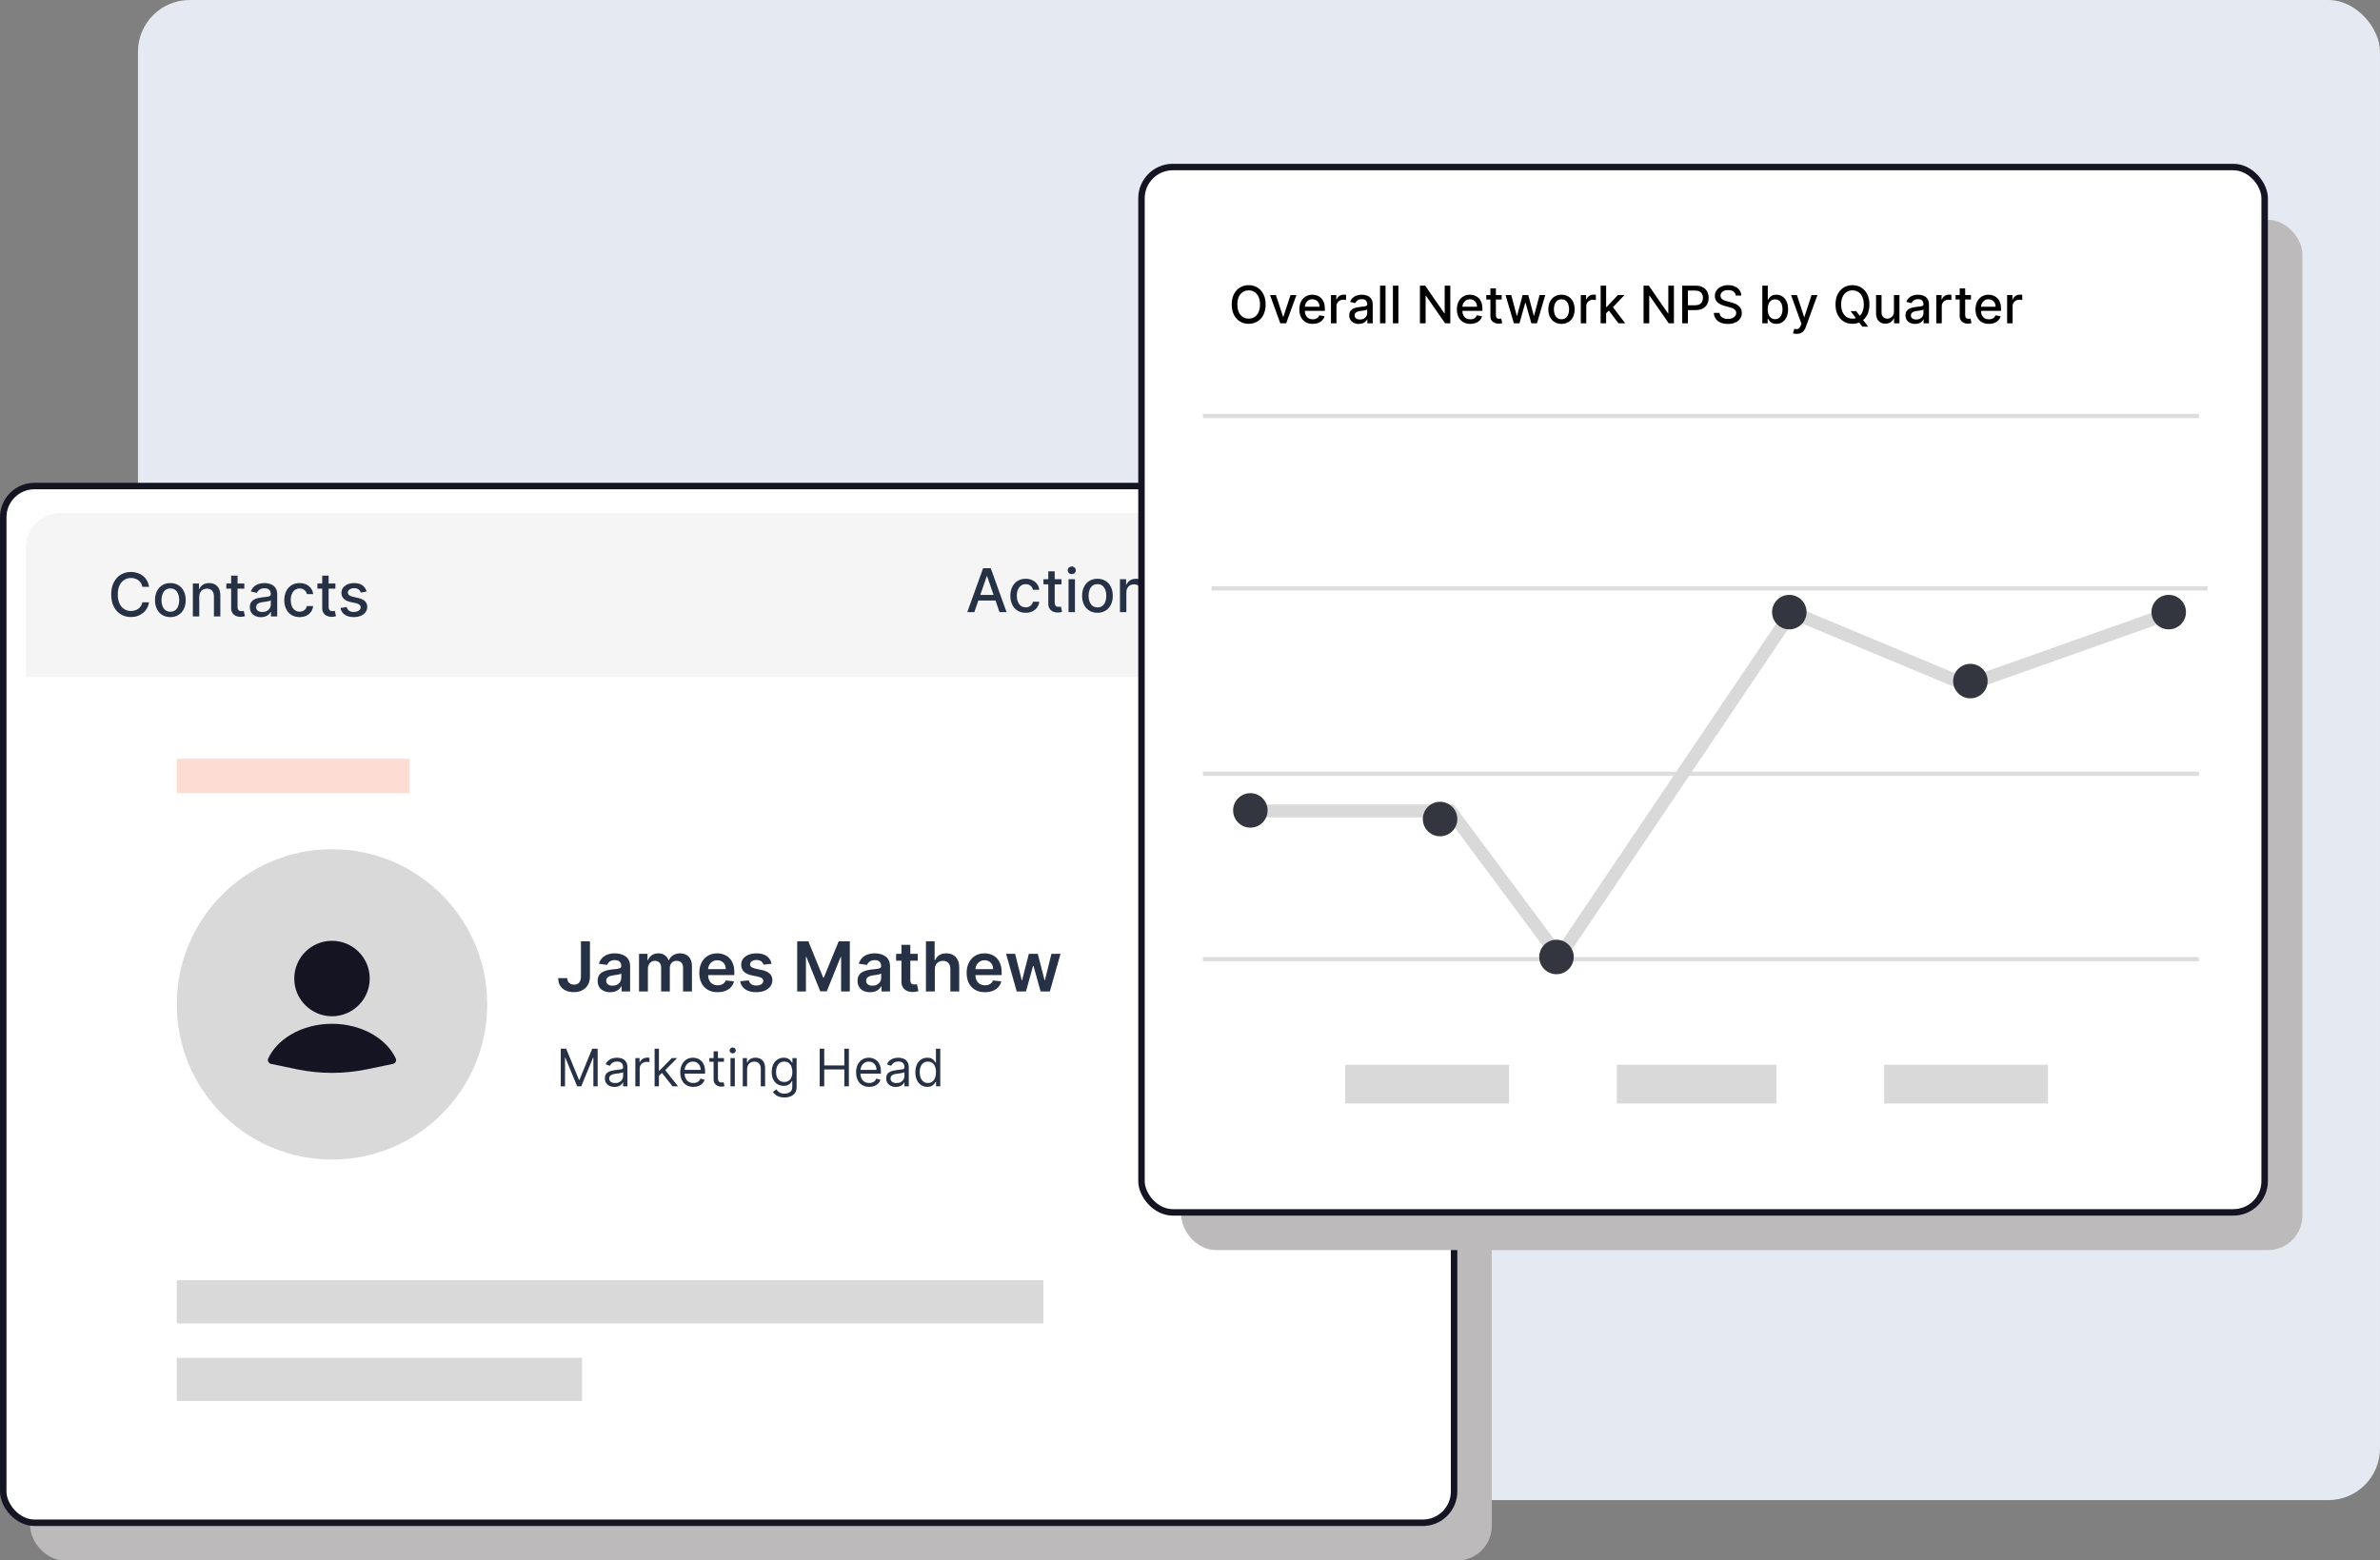
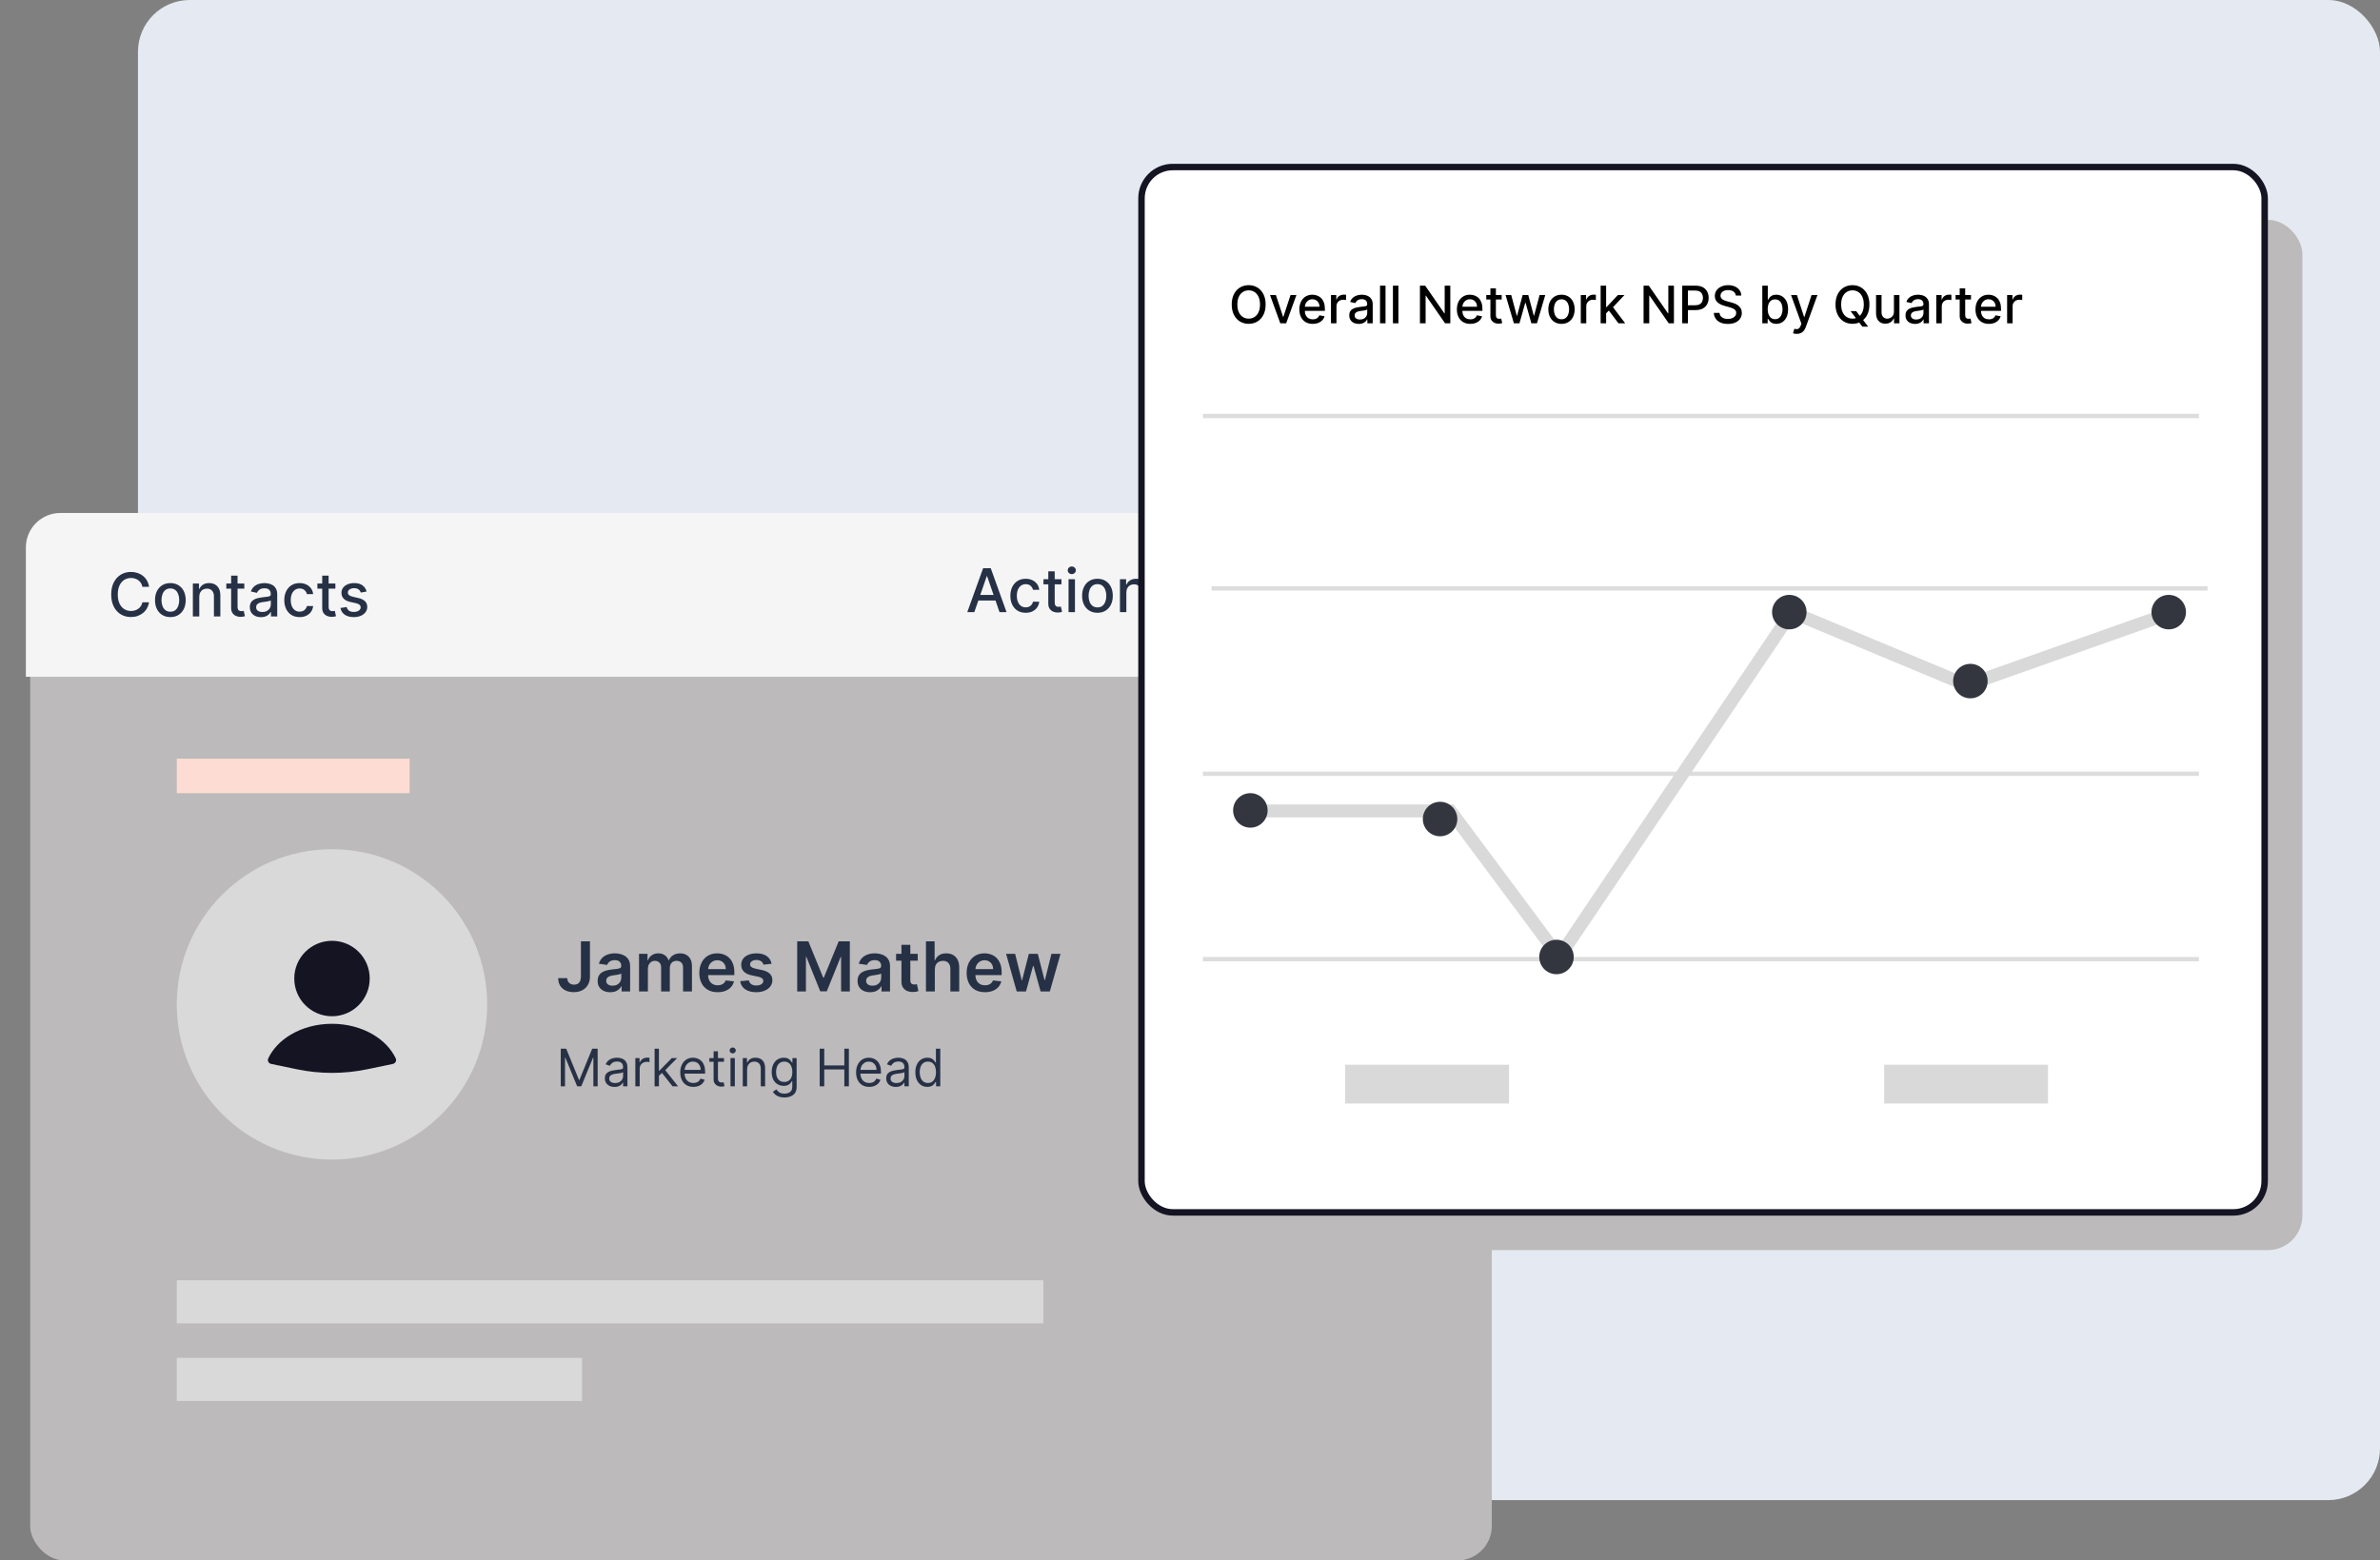
<svg xmlns="http://www.w3.org/2000/svg" width="552" height="362" viewBox="0 0 552 362" fill="none">
  <rect x="0" y="0" width="552" height="362" fill="#808080" stroke="none" />
  <rect x="32" width="520" height="348" rx="12" fill="#E5E9F1" />
  <rect x="7" y="120" width="339" height="242" rx="8" fill="#BCBABA" />
-   <rect x="0.75" y="112.75" width="336.5" height="240.5" rx="7.25" fill="white" stroke="#141423" stroke-width="1.5" />
  <path d="M6 127C6 122.582 9.582 119 14 119H325C329.418 119 333 122.582 333 127V157H6V127Z" fill="#F5F5F5" />
  <path d="M34.575 136.129H33.024C32.965 135.798 32.853 135.506 32.691 135.254C32.529 135.002 32.33 134.789 32.094 134.613C31.859 134.437 31.596 134.305 31.304 134.215C31.016 134.126 30.709 134.081 30.384 134.081C29.798 134.081 29.272 134.228 28.808 134.523C28.348 134.818 27.983 135.251 27.715 135.821C27.449 136.391 27.317 137.087 27.317 137.909C27.317 138.738 27.449 139.437 27.715 140.007C27.983 140.577 28.349 141.008 28.813 141.3C29.277 141.591 29.799 141.737 30.379 141.737C30.701 141.737 31.006 141.694 31.294 141.608C31.586 141.518 31.849 141.388 32.084 141.215C32.32 141.043 32.519 140.832 32.681 140.584C32.847 140.332 32.961 140.044 33.024 139.719L34.575 139.724C34.492 140.224 34.332 140.685 34.093 141.106C33.858 141.523 33.554 141.885 33.183 142.19C32.815 142.491 32.394 142.725 31.921 142.891C31.447 143.056 30.93 143.139 30.369 143.139C29.488 143.139 28.702 142.93 28.013 142.513C27.323 142.092 26.78 141.49 26.382 140.708C25.988 139.926 25.791 138.993 25.791 137.909C25.791 136.822 25.989 135.889 26.387 135.11C26.785 134.328 27.328 133.728 28.018 133.31C28.707 132.889 29.491 132.679 30.369 132.679C30.91 132.679 31.413 132.757 31.881 132.913C32.351 133.065 32.774 133.29 33.148 133.589C33.523 133.884 33.833 134.245 34.078 134.673C34.323 135.097 34.489 135.582 34.575 136.129ZM39.511 143.154C38.795 143.154 38.17 142.99 37.636 142.662C37.103 142.334 36.689 141.875 36.394 141.285C36.099 140.695 35.951 140.005 35.951 139.217C35.951 138.424 36.099 137.732 36.394 137.138C36.689 136.545 37.103 136.085 37.636 135.756C38.17 135.428 38.795 135.264 39.511 135.264C40.227 135.264 40.852 135.428 41.385 135.756C41.919 136.085 42.333 136.545 42.628 137.138C42.923 137.732 43.071 138.424 43.071 139.217C43.071 140.005 42.923 140.695 42.628 141.285C42.333 141.875 41.919 142.334 41.385 142.662C40.852 142.99 40.227 143.154 39.511 143.154ZM39.516 141.906C39.98 141.906 40.364 141.784 40.669 141.538C40.974 141.293 41.2 140.967 41.345 140.559C41.495 140.151 41.569 139.702 41.569 139.212C41.569 138.724 41.495 138.277 41.345 137.869C41.2 137.458 40.974 137.129 40.669 136.88C40.364 136.631 39.98 136.507 39.516 136.507C39.048 136.507 38.661 136.631 38.352 136.88C38.047 137.129 37.821 137.458 37.671 137.869C37.526 138.277 37.453 138.724 37.453 139.212C37.453 139.702 37.526 140.151 37.671 140.559C37.821 140.967 38.047 141.293 38.352 141.538C38.661 141.784 39.048 141.906 39.516 141.906ZM46.216 138.466V143H44.73V135.364H46.157V136.607H46.251C46.427 136.202 46.702 135.877 47.076 135.632C47.454 135.387 47.93 135.264 48.503 135.264C49.024 135.264 49.479 135.374 49.87 135.592C50.261 135.808 50.565 136.129 50.78 136.557C50.996 136.984 51.103 137.513 51.103 138.143V143H49.617V138.322C49.617 137.768 49.473 137.336 49.184 137.024C48.896 136.709 48.5 136.552 47.996 136.552C47.651 136.552 47.345 136.626 47.076 136.776C46.811 136.925 46.601 137.143 46.445 137.432C46.292 137.717 46.216 138.062 46.216 138.466ZM56.662 135.364V136.557H52.49V135.364H56.662ZM53.609 133.534H55.096V140.758C55.096 141.046 55.139 141.263 55.225 141.409C55.311 141.552 55.422 141.649 55.558 141.702C55.697 141.752 55.848 141.777 56.01 141.777C56.13 141.777 56.234 141.769 56.324 141.752C56.413 141.736 56.483 141.722 56.532 141.712L56.801 142.94C56.715 142.973 56.592 143.007 56.433 143.04C56.274 143.076 56.075 143.096 55.836 143.099C55.445 143.106 55.081 143.036 54.742 142.891C54.404 142.745 54.131 142.519 53.922 142.214C53.713 141.91 53.609 141.527 53.609 141.066V133.534ZM60.528 143.169C60.044 143.169 59.607 143.08 59.216 142.901C58.825 142.718 58.515 142.455 58.286 142.11C58.061 141.765 57.948 141.343 57.948 140.842C57.948 140.411 58.031 140.057 58.197 139.778C58.362 139.5 58.586 139.28 58.868 139.117C59.149 138.955 59.464 138.832 59.812 138.749C60.16 138.666 60.515 138.603 60.876 138.56C61.334 138.507 61.705 138.464 61.99 138.431C62.275 138.395 62.482 138.337 62.611 138.257C62.741 138.178 62.805 138.048 62.805 137.869V137.835C62.805 137.4 62.683 137.064 62.437 136.825C62.195 136.587 61.834 136.467 61.353 136.467C60.853 136.467 60.459 136.578 60.17 136.8C59.885 137.019 59.688 137.263 59.579 137.531L58.182 137.213C58.347 136.749 58.589 136.375 58.907 136.089C59.229 135.801 59.599 135.592 60.016 135.463C60.434 135.33 60.873 135.264 61.334 135.264C61.639 135.264 61.962 135.301 62.303 135.374C62.648 135.443 62.969 135.572 63.268 135.761C63.569 135.95 63.816 136.22 64.008 136.572C64.201 136.92 64.297 137.372 64.297 137.929V143H62.845V141.956H62.785C62.689 142.148 62.545 142.337 62.353 142.523C62.161 142.708 61.914 142.862 61.612 142.985C61.31 143.108 60.949 143.169 60.528 143.169ZM60.851 141.976C61.262 141.976 61.614 141.895 61.905 141.732C62.2 141.57 62.424 141.358 62.577 141.096C62.732 140.831 62.81 140.547 62.81 140.246V139.261C62.757 139.314 62.654 139.364 62.502 139.411C62.353 139.454 62.182 139.492 61.99 139.525C61.798 139.555 61.61 139.583 61.428 139.609C61.246 139.633 61.093 139.652 60.971 139.669C60.682 139.705 60.419 139.767 60.18 139.853C59.945 139.939 59.756 140.063 59.614 140.226C59.474 140.385 59.405 140.597 59.405 140.862C59.405 141.23 59.541 141.509 59.812 141.697C60.084 141.883 60.431 141.976 60.851 141.976ZM69.493 143.154C68.754 143.154 68.118 142.987 67.584 142.652C67.054 142.314 66.646 141.848 66.361 141.255C66.076 140.662 65.934 139.982 65.934 139.217C65.934 138.441 66.079 137.757 66.371 137.163C66.663 136.567 67.074 136.101 67.604 135.766C68.134 135.432 68.759 135.264 69.478 135.264C70.058 135.264 70.575 135.372 71.029 135.587C71.484 135.799 71.85 136.098 72.128 136.482C72.41 136.867 72.577 137.316 72.63 137.83H71.184C71.104 137.472 70.922 137.163 70.637 136.905C70.355 136.646 69.977 136.517 69.503 136.517C69.089 136.517 68.726 136.626 68.414 136.845C68.106 137.061 67.866 137.369 67.694 137.77C67.521 138.168 67.435 138.638 67.435 139.182C67.435 139.739 67.519 140.219 67.689 140.624C67.858 141.028 68.096 141.341 68.404 141.563C68.716 141.785 69.082 141.896 69.503 141.896C69.785 141.896 70.04 141.845 70.269 141.742C70.501 141.636 70.695 141.485 70.85 141.29C71.01 141.094 71.121 140.859 71.184 140.584H72.63C72.577 141.078 72.416 141.518 72.148 141.906C71.88 142.294 71.52 142.599 71.069 142.821C70.622 143.043 70.097 143.154 69.493 143.154ZM77.785 135.364V136.557H73.614V135.364H77.785ZM74.732 133.534H76.219V140.758C76.219 141.046 76.262 141.263 76.348 141.409C76.434 141.552 76.545 141.649 76.681 141.702C76.82 141.752 76.971 141.777 77.133 141.777C77.253 141.777 77.357 141.769 77.447 141.752C77.536 141.736 77.606 141.722 77.655 141.712L77.924 142.94C77.838 142.973 77.715 143.007 77.556 143.04C77.397 143.076 77.198 143.096 76.959 143.099C76.568 143.106 76.204 143.036 75.866 142.891C75.528 142.745 75.254 142.519 75.045 142.214C74.837 141.91 74.732 141.527 74.732 141.066V133.534ZM85.028 137.228L83.681 137.467C83.625 137.294 83.535 137.13 83.412 136.974C83.293 136.819 83.131 136.691 82.925 136.592C82.72 136.492 82.463 136.442 82.155 136.442C81.734 136.442 81.382 136.537 81.101 136.726C80.819 136.911 80.678 137.152 80.678 137.447C80.678 137.702 80.772 137.907 80.962 138.063C81.15 138.219 81.455 138.347 81.876 138.446L83.089 138.724C83.792 138.887 84.316 139.137 84.66 139.475C85.005 139.813 85.177 140.252 85.177 140.793C85.177 141.25 85.045 141.658 84.78 142.016C84.518 142.37 84.152 142.649 83.681 142.851C83.214 143.053 82.672 143.154 82.055 143.154C81.2 143.154 80.502 142.972 79.962 142.607C79.422 142.239 79.091 141.717 78.968 141.041L80.405 140.822C80.494 141.197 80.678 141.48 80.957 141.673C81.235 141.862 81.598 141.956 82.045 141.956C82.532 141.956 82.922 141.855 83.214 141.653C83.505 141.447 83.651 141.197 83.651 140.902C83.651 140.663 83.562 140.463 83.383 140.3C83.207 140.138 82.937 140.015 82.572 139.933L81.28 139.649C80.567 139.487 80.04 139.228 79.699 138.874C79.361 138.519 79.192 138.07 79.192 137.526C79.192 137.076 79.317 136.681 79.569 136.343C79.821 136.005 80.169 135.741 80.614 135.553C81.058 135.36 81.566 135.264 82.14 135.264C82.965 135.264 83.615 135.443 84.089 135.801C84.563 136.156 84.876 136.631 85.028 137.228Z" fill="#263146" />
  <path d="M225.979 142H224.348L228.012 131.818H229.787L233.451 142H231.82L228.942 133.668H228.862L225.979 142ZM226.252 138.013H231.542V139.305H226.252V138.013ZM237.896 142.154C237.156 142.154 236.52 141.987 235.987 141.652C235.456 141.314 235.049 140.848 234.763 140.255C234.478 139.662 234.336 138.982 234.336 138.217C234.336 137.441 234.482 136.757 234.773 136.163C235.065 135.567 235.476 135.101 236.006 134.766C236.537 134.432 237.161 134.264 237.881 134.264C238.461 134.264 238.978 134.372 239.432 134.587C239.886 134.799 240.252 135.098 240.531 135.482C240.812 135.867 240.98 136.316 241.033 136.83H239.586C239.506 136.472 239.324 136.163 239.039 135.905C238.757 135.646 238.379 135.517 237.906 135.517C237.491 135.517 237.128 135.626 236.817 135.845C236.509 136.061 236.268 136.369 236.096 136.77C235.924 137.168 235.837 137.638 235.837 138.182C235.837 138.739 235.922 139.219 236.091 139.624C236.26 140.028 236.499 140.341 236.807 140.563C237.118 140.785 237.485 140.896 237.906 140.896C238.187 140.896 238.442 140.845 238.671 140.742C238.903 140.636 239.097 140.485 239.253 140.29C239.412 140.094 239.523 139.859 239.586 139.584H241.033C240.98 140.078 240.819 140.518 240.55 140.906C240.282 141.294 239.922 141.599 239.472 141.821C239.024 142.043 238.499 142.154 237.896 142.154ZM246.187 134.364V135.557H242.016V134.364H246.187ZM243.134 132.534H244.621V139.758C244.621 140.046 244.664 140.263 244.75 140.409C244.836 140.552 244.947 140.649 245.083 140.702C245.222 140.752 245.373 140.777 245.536 140.777C245.655 140.777 245.759 140.769 245.849 140.752C245.938 140.736 246.008 140.722 246.058 140.712L246.326 141.94C246.24 141.973 246.117 142.007 245.958 142.04C245.799 142.076 245.6 142.096 245.362 142.099C244.971 142.106 244.606 142.036 244.268 141.891C243.93 141.745 243.656 141.519 243.448 141.214C243.239 140.91 243.134 140.527 243.134 140.066V132.534ZM247.831 142V134.364H249.318V142H247.831ZM248.582 133.185C248.324 133.185 248.101 133.099 247.916 132.927C247.734 132.751 247.642 132.542 247.642 132.3C247.642 132.055 247.734 131.846 247.916 131.674C248.101 131.498 248.324 131.411 248.582 131.411C248.841 131.411 249.061 131.498 249.243 131.674C249.429 131.846 249.522 132.055 249.522 132.3C249.522 132.542 249.429 132.751 249.243 132.927C249.061 133.099 248.841 133.185 248.582 133.185ZM254.534 142.154C253.818 142.154 253.194 141.99 252.66 141.662C252.126 141.334 251.712 140.875 251.417 140.285C251.122 139.695 250.975 139.005 250.975 138.217C250.975 137.424 251.122 136.732 251.417 136.138C251.712 135.545 252.126 135.085 252.66 134.756C253.194 134.428 253.818 134.264 254.534 134.264C255.25 134.264 255.875 134.428 256.409 134.756C256.942 135.085 257.356 135.545 257.651 136.138C257.946 136.732 258.094 137.424 258.094 138.217C258.094 139.005 257.946 139.695 257.651 140.285C257.356 140.875 256.942 141.334 256.409 141.662C255.875 141.99 255.25 142.154 254.534 142.154ZM254.539 140.906C255.003 140.906 255.388 140.784 255.693 140.538C255.998 140.293 256.223 139.967 256.369 139.559C256.518 139.151 256.593 138.702 256.593 138.212C256.593 137.724 256.518 137.277 256.369 136.869C256.223 136.458 255.998 136.129 255.693 135.88C255.388 135.631 255.003 135.507 254.539 135.507C254.072 135.507 253.684 135.631 253.376 135.88C253.071 136.129 252.844 136.458 252.695 136.869C252.549 137.277 252.476 137.724 252.476 138.212C252.476 138.702 252.549 139.151 252.695 139.559C252.844 139.967 253.071 140.293 253.376 140.538C253.684 140.784 254.072 140.906 254.539 140.906ZM261.24 137.466V142H259.753V134.364H261.18V135.607H261.275C261.45 135.202 261.725 134.877 262.1 134.632C262.478 134.387 262.953 134.264 263.527 134.264C264.047 134.264 264.503 134.374 264.894 134.592C265.285 134.808 265.588 135.129 265.804 135.557C266.019 135.984 266.127 136.513 266.127 137.143V142H264.64V137.322C264.64 136.768 264.496 136.336 264.208 136.024C263.919 135.709 263.523 135.552 263.02 135.552C262.675 135.552 262.368 135.626 262.1 135.776C261.835 135.925 261.624 136.143 261.468 136.432C261.316 136.717 261.24 137.062 261.24 137.466ZM273.843 136.228L272.495 136.467C272.439 136.294 272.35 136.13 272.227 135.974C272.108 135.819 271.945 135.691 271.74 135.592C271.534 135.492 271.277 135.442 270.969 135.442C270.548 135.442 270.197 135.537 269.915 135.726C269.633 135.911 269.493 136.152 269.493 136.447C269.493 136.702 269.587 136.907 269.776 137.063C269.965 137.219 270.27 137.347 270.691 137.446L271.904 137.724C272.606 137.887 273.13 138.137 273.475 138.475C273.819 138.813 273.992 139.252 273.992 139.793C273.992 140.25 273.859 140.658 273.594 141.016C273.332 141.37 272.966 141.649 272.495 141.851C272.028 142.053 271.486 142.154 270.87 142.154C270.015 142.154 269.317 141.972 268.777 141.607C268.236 141.239 267.905 140.717 267.782 140.041L269.219 139.822C269.309 140.197 269.493 140.48 269.771 140.673C270.049 140.862 270.412 140.956 270.86 140.956C271.347 140.956 271.736 140.855 272.028 140.653C272.32 140.447 272.466 140.197 272.466 139.902C272.466 139.663 272.376 139.463 272.197 139.3C272.021 139.138 271.751 139.015 271.387 138.933L270.094 138.649C269.382 138.487 268.855 138.228 268.513 137.874C268.175 137.519 268.006 137.07 268.006 136.526C268.006 136.076 268.132 135.681 268.384 135.343C268.636 135.005 268.984 134.741 269.428 134.553C269.872 134.36 270.381 134.264 270.954 134.264C271.779 134.264 272.429 134.443 272.903 134.801C273.377 135.156 273.69 135.631 273.843 136.228Z" fill="#263146" />
  <path d="M134.739 218.364H136.83V226.545C136.826 227.295 136.667 227.941 136.352 228.483C136.038 229.021 135.598 229.436 135.034 229.727C134.473 230.015 133.82 230.159 133.074 230.159C132.392 230.159 131.778 230.038 131.233 229.795C130.691 229.549 130.261 229.186 129.943 228.705C129.625 228.223 129.466 227.625 129.466 226.909H131.562C131.566 227.223 131.634 227.494 131.767 227.722C131.903 227.949 132.091 228.123 132.33 228.244C132.568 228.366 132.843 228.426 133.153 228.426C133.491 228.426 133.777 228.356 134.011 228.216C134.246 228.072 134.424 227.86 134.545 227.58C134.67 227.299 134.735 226.955 134.739 226.545V218.364ZM141.537 230.176C140.984 230.176 140.486 230.078 140.043 229.881C139.603 229.68 139.255 229.384 138.997 228.994C138.743 228.604 138.616 228.123 138.616 227.551C138.616 227.059 138.707 226.652 138.889 226.33C139.071 226.008 139.319 225.75 139.634 225.557C139.948 225.364 140.302 225.218 140.696 225.119C141.094 225.017 141.505 224.943 141.929 224.898C142.44 224.845 142.855 224.797 143.173 224.756C143.491 224.71 143.723 224.642 143.866 224.551C144.014 224.456 144.088 224.311 144.088 224.114V224.08C144.088 223.652 143.961 223.32 143.707 223.085C143.454 222.85 143.088 222.733 142.611 222.733C142.107 222.733 141.707 222.843 141.412 223.062C141.12 223.282 140.923 223.542 140.821 223.841L138.901 223.568C139.052 223.038 139.302 222.595 139.651 222.239C139.999 221.879 140.425 221.61 140.929 221.432C141.433 221.25 141.99 221.159 142.599 221.159C143.02 221.159 143.438 221.208 143.855 221.307C144.272 221.405 144.652 221.568 144.997 221.795C145.342 222.019 145.618 222.324 145.827 222.71C146.039 223.097 146.145 223.58 146.145 224.159V230H144.168V228.801H144.099C143.974 229.044 143.798 229.271 143.571 229.483C143.348 229.691 143.065 229.86 142.724 229.989C142.387 230.114 141.991 230.176 141.537 230.176ZM142.071 228.665C142.484 228.665 142.842 228.583 143.145 228.42C143.448 228.254 143.681 228.034 143.844 227.761C144.01 227.489 144.094 227.191 144.094 226.869V225.841C144.029 225.894 143.92 225.943 143.764 225.989C143.613 226.034 143.442 226.074 143.253 226.108C143.063 226.142 142.876 226.172 142.69 226.199C142.505 226.225 142.344 226.248 142.207 226.267C141.901 226.309 141.626 226.377 141.384 226.472C141.141 226.566 140.95 226.699 140.81 226.869C140.67 227.036 140.599 227.252 140.599 227.517C140.599 227.896 140.738 228.182 141.014 228.375C141.291 228.568 141.643 228.665 142.071 228.665ZM148.213 230V221.273H150.179V222.756H150.281C150.463 222.256 150.764 221.866 151.185 221.585C151.605 221.301 152.107 221.159 152.69 221.159C153.281 221.159 153.779 221.303 154.185 221.591C154.594 221.875 154.882 222.263 155.048 222.756H155.139C155.332 222.271 155.658 221.884 156.116 221.597C156.579 221.305 157.126 221.159 157.759 221.159C158.562 221.159 159.217 221.413 159.724 221.92C160.232 222.428 160.486 223.169 160.486 224.142V230H158.423V224.46C158.423 223.919 158.279 223.523 157.991 223.273C157.704 223.019 157.351 222.892 156.935 222.892C156.438 222.892 156.05 223.047 155.77 223.358C155.493 223.665 155.355 224.064 155.355 224.557V230H153.338V224.375C153.338 223.924 153.202 223.564 152.929 223.295C152.66 223.027 152.308 222.892 151.872 222.892C151.577 222.892 151.308 222.968 151.065 223.119C150.823 223.267 150.63 223.477 150.486 223.75C150.342 224.019 150.27 224.333 150.27 224.693V230H148.213ZM166.436 230.17C165.561 230.17 164.805 229.989 164.169 229.625C163.536 229.258 163.05 228.739 162.709 228.068C162.368 227.394 162.197 226.6 162.197 225.688C162.197 224.79 162.368 224.002 162.709 223.324C163.054 222.642 163.535 222.112 164.152 221.733C164.769 221.35 165.495 221.159 166.328 221.159C166.866 221.159 167.374 221.246 167.851 221.42C168.332 221.591 168.756 221.856 169.124 222.216C169.495 222.576 169.786 223.034 169.999 223.591C170.211 224.144 170.317 224.803 170.317 225.568V226.199H163.163V224.812H168.345C168.341 224.419 168.256 224.068 168.089 223.761C167.923 223.451 167.69 223.206 167.391 223.028C167.095 222.85 166.75 222.761 166.357 222.761C165.936 222.761 165.567 222.864 165.249 223.068C164.93 223.269 164.682 223.534 164.504 223.864C164.33 224.189 164.241 224.547 164.237 224.938V226.148C164.237 226.655 164.33 227.091 164.516 227.455C164.701 227.814 164.961 228.091 165.294 228.284C165.627 228.473 166.018 228.568 166.464 228.568C166.764 228.568 167.035 228.527 167.277 228.443C167.519 228.356 167.73 228.229 167.908 228.062C168.086 227.896 168.22 227.689 168.311 227.443L170.232 227.659C170.11 228.167 169.879 228.61 169.538 228.989C169.201 229.364 168.769 229.655 168.243 229.864C167.716 230.068 167.114 230.17 166.436 230.17ZM178.955 223.58L177.08 223.784C177.027 223.595 176.934 223.417 176.801 223.25C176.672 223.083 176.498 222.949 176.278 222.847C176.059 222.744 175.79 222.693 175.472 222.693C175.044 222.693 174.684 222.786 174.392 222.972C174.104 223.157 173.962 223.398 173.966 223.693C173.962 223.947 174.055 224.153 174.244 224.312C174.438 224.472 174.756 224.602 175.199 224.705L176.688 225.023C177.513 225.201 178.127 225.483 178.528 225.869C178.934 226.256 179.138 226.761 179.142 227.386C179.138 227.936 178.977 228.42 178.659 228.841C178.345 229.258 177.907 229.583 177.347 229.818C176.786 230.053 176.142 230.17 175.415 230.17C174.347 230.17 173.487 229.947 172.835 229.5C172.184 229.049 171.795 228.422 171.67 227.619L173.676 227.426C173.767 227.82 173.96 228.117 174.256 228.318C174.551 228.519 174.936 228.619 175.409 228.619C175.898 228.619 176.29 228.519 176.585 228.318C176.884 228.117 177.034 227.869 177.034 227.574C177.034 227.324 176.938 227.117 176.744 226.955C176.555 226.792 176.259 226.667 175.858 226.58L174.369 226.267C173.532 226.093 172.913 225.799 172.511 225.386C172.11 224.97 171.911 224.443 171.915 223.807C171.911 223.269 172.057 222.803 172.352 222.409C172.652 222.011 173.066 221.705 173.597 221.489C174.131 221.269 174.746 221.159 175.443 221.159C176.466 221.159 177.271 221.377 177.858 221.812C178.449 222.248 178.814 222.837 178.955 223.58ZM184.898 218.364H187.477L190.932 226.795H191.068L194.523 218.364H197.102V230H195.08V222.006H194.972L191.756 229.966H190.244L187.028 221.989H186.92V230H184.898V218.364ZM201.818 230.176C201.265 230.176 200.767 230.078 200.324 229.881C199.884 229.68 199.536 229.384 199.278 228.994C199.025 228.604 198.898 228.123 198.898 227.551C198.898 227.059 198.989 226.652 199.17 226.33C199.352 226.008 199.6 225.75 199.915 225.557C200.229 225.364 200.583 225.218 200.977 225.119C201.375 225.017 201.786 224.943 202.21 224.898C202.722 224.845 203.136 224.797 203.455 224.756C203.773 224.71 204.004 224.642 204.148 224.551C204.295 224.456 204.369 224.311 204.369 224.114V224.08C204.369 223.652 204.242 223.32 203.989 223.085C203.735 222.85 203.369 222.733 202.892 222.733C202.388 222.733 201.989 222.843 201.693 223.062C201.402 223.282 201.205 223.542 201.102 223.841L199.182 223.568C199.333 223.038 199.583 222.595 199.932 222.239C200.28 221.879 200.706 221.61 201.21 221.432C201.714 221.25 202.271 221.159 202.881 221.159C203.301 221.159 203.72 221.208 204.136 221.307C204.553 221.405 204.934 221.568 205.278 221.795C205.623 222.019 205.9 222.324 206.108 222.71C206.32 223.097 206.426 223.58 206.426 224.159V230H204.449V228.801H204.381C204.256 229.044 204.08 229.271 203.852 229.483C203.629 229.691 203.347 229.86 203.006 229.989C202.669 230.114 202.273 230.176 201.818 230.176ZM202.352 228.665C202.765 228.665 203.123 228.583 203.426 228.42C203.729 228.254 203.962 228.034 204.125 227.761C204.292 227.489 204.375 227.191 204.375 226.869V225.841C204.311 225.894 204.201 225.943 204.045 225.989C203.894 226.034 203.723 226.074 203.534 226.108C203.345 226.142 203.157 226.172 202.972 226.199C202.786 226.225 202.625 226.248 202.489 226.267C202.182 226.309 201.907 226.377 201.665 226.472C201.422 226.566 201.231 226.699 201.091 226.869C200.951 227.036 200.881 227.252 200.881 227.517C200.881 227.896 201.019 228.182 201.295 228.375C201.572 228.568 201.924 228.665 202.352 228.665ZM212.852 221.273V222.864H207.835V221.273H212.852ZM209.074 219.182H211.131V227.375C211.131 227.652 211.172 227.864 211.256 228.011C211.343 228.155 211.456 228.254 211.597 228.307C211.737 228.36 211.892 228.386 212.062 228.386C212.191 228.386 212.309 228.377 212.415 228.358C212.525 228.339 212.608 228.322 212.665 228.307L213.011 229.915C212.902 229.953 212.744 229.994 212.54 230.04C212.339 230.085 212.093 230.112 211.801 230.119C211.286 230.134 210.822 230.057 210.409 229.886C209.996 229.712 209.669 229.443 209.426 229.08C209.188 228.716 209.07 228.261 209.074 227.716V219.182ZM216.817 224.886V230H214.76V218.364H216.771V222.756H216.874C217.078 222.263 217.394 221.875 217.822 221.591C218.254 221.303 218.804 221.159 219.47 221.159C220.076 221.159 220.605 221.286 221.055 221.54C221.506 221.794 221.855 222.165 222.101 222.653C222.351 223.142 222.476 223.739 222.476 224.443V230H220.419V224.761C220.419 224.174 220.268 223.718 219.964 223.392C219.665 223.062 219.245 222.898 218.703 222.898C218.339 222.898 218.014 222.977 217.726 223.136C217.442 223.292 217.218 223.517 217.055 223.812C216.896 224.108 216.817 224.466 216.817 224.886ZM228.436 230.17C227.561 230.17 226.805 229.989 226.169 229.625C225.536 229.258 225.05 228.739 224.709 228.068C224.368 227.394 224.197 226.6 224.197 225.688C224.197 224.79 224.368 224.002 224.709 223.324C225.054 222.642 225.535 222.112 226.152 221.733C226.769 221.35 227.495 221.159 228.328 221.159C228.866 221.159 229.374 221.246 229.851 221.42C230.332 221.591 230.756 221.856 231.124 222.216C231.495 222.576 231.786 223.034 231.999 223.591C232.211 224.144 232.317 224.803 232.317 225.568V226.199H225.163V224.812H230.345C230.341 224.419 230.256 224.068 230.089 223.761C229.923 223.451 229.69 223.206 229.391 223.028C229.095 222.85 228.75 222.761 228.357 222.761C227.936 222.761 227.567 222.864 227.249 223.068C226.93 223.269 226.682 223.534 226.504 223.864C226.33 224.189 226.241 224.547 226.237 224.938V226.148C226.237 226.655 226.33 227.091 226.516 227.455C226.701 227.814 226.961 228.091 227.294 228.284C227.627 228.473 228.018 228.568 228.464 228.568C228.764 228.568 229.035 228.527 229.277 228.443C229.519 228.356 229.73 228.229 229.908 228.062C230.086 227.896 230.22 227.689 230.311 227.443L232.232 227.659C232.11 228.167 231.879 228.61 231.538 228.989C231.201 229.364 230.769 229.655 230.243 229.864C229.716 230.068 229.114 230.17 228.436 230.17ZM235.811 230L233.345 221.273H235.442L236.976 227.409H237.055L238.624 221.273H240.697L242.266 227.375H242.351L243.862 221.273H245.964L243.493 230H241.351L239.714 224.102H239.595L237.959 230H235.811Z" fill="#263146" />
  <path d="M130.057 243.273H131.318L134.284 250.517H134.386L137.352 243.273H138.614V252H137.625V245.369H137.54L134.812 252H133.858L131.131 245.369H131.045V252H130.057V243.273ZM142.522 252.153C142.108 252.153 141.731 252.075 141.393 251.919C141.055 251.76 140.787 251.531 140.588 251.233C140.389 250.932 140.289 250.568 140.289 250.142C140.289 249.767 140.363 249.463 140.511 249.23C140.659 248.994 140.856 248.81 141.103 248.676C141.35 248.543 141.623 248.443 141.922 248.378C142.223 248.31 142.525 248.256 142.829 248.216C143.227 248.165 143.549 248.126 143.797 248.101C144.047 248.072 144.228 248.026 144.342 247.96C144.458 247.895 144.517 247.781 144.517 247.619V247.585C144.517 247.165 144.402 246.838 144.172 246.605C143.944 246.372 143.599 246.256 143.136 246.256C142.656 246.256 142.279 246.361 142.007 246.571C141.734 246.781 141.542 247.006 141.431 247.244L140.477 246.903C140.647 246.506 140.875 246.196 141.159 245.974C141.446 245.75 141.758 245.594 142.096 245.506C142.437 245.415 142.772 245.369 143.102 245.369C143.312 245.369 143.554 245.395 143.826 245.446C144.102 245.494 144.368 245.595 144.623 245.749C144.882 245.902 145.096 246.134 145.267 246.443C145.437 246.753 145.522 247.168 145.522 247.688V252H144.517V251.114H144.466C144.397 251.256 144.284 251.408 144.125 251.57C143.966 251.732 143.754 251.869 143.49 251.983C143.225 252.097 142.903 252.153 142.522 252.153ZM142.676 251.25C143.074 251.25 143.409 251.172 143.681 251.016C143.957 250.859 144.164 250.658 144.304 250.411C144.446 250.163 144.517 249.903 144.517 249.631V248.71C144.474 248.761 144.38 248.808 144.235 248.851C144.093 248.891 143.929 248.926 143.741 248.957C143.556 248.986 143.376 249.011 143.2 249.034C143.027 249.054 142.886 249.071 142.778 249.085C142.517 249.119 142.272 249.175 142.045 249.251C141.821 249.325 141.639 249.437 141.5 249.588C141.363 249.736 141.295 249.937 141.295 250.193C141.295 250.543 141.424 250.807 141.683 250.986C141.944 251.162 142.275 251.25 142.676 251.25ZM147.358 252V245.455H148.33V246.443H148.398C148.517 246.119 148.733 245.857 149.045 245.655C149.358 245.453 149.71 245.352 150.102 245.352C150.176 245.352 150.268 245.354 150.379 245.357C150.49 245.359 150.574 245.364 150.631 245.369V246.392C150.597 246.384 150.518 246.371 150.396 246.354C150.277 246.334 150.151 246.324 150.017 246.324C149.699 246.324 149.415 246.391 149.165 246.524C148.918 246.655 148.722 246.837 148.577 247.07C148.435 247.3 148.364 247.562 148.364 247.858V252H147.358ZM152.76 249.614L152.743 248.369H152.948L155.811 245.455H157.056L154.005 248.54H153.919L152.76 249.614ZM151.823 252V243.273H152.828V252H151.823ZM155.982 252L153.425 248.761L154.141 248.062L157.26 252H155.982ZM160.825 252.136C160.194 252.136 159.65 251.997 159.193 251.719C158.738 251.438 158.387 251.045 158.14 250.543C157.896 250.037 157.774 249.449 157.774 248.778C157.774 248.108 157.896 247.517 158.14 247.006C158.387 246.491 158.731 246.091 159.172 245.804C159.615 245.514 160.132 245.369 160.723 245.369C161.064 245.369 161.4 245.426 161.733 245.54C162.065 245.653 162.368 245.838 162.64 246.094C162.913 246.347 163.13 246.682 163.292 247.099C163.454 247.517 163.535 248.031 163.535 248.642V249.068H158.49V248.199H162.512C162.512 247.83 162.439 247.5 162.291 247.21C162.146 246.92 161.939 246.692 161.669 246.524C161.402 246.357 161.086 246.273 160.723 246.273C160.322 246.273 159.975 246.372 159.683 246.571C159.393 246.767 159.17 247.023 159.014 247.338C158.858 247.653 158.779 247.991 158.779 248.352V248.932C158.779 249.426 158.865 249.845 159.035 250.189C159.208 250.53 159.449 250.79 159.755 250.969C160.062 251.145 160.419 251.233 160.825 251.233C161.089 251.233 161.328 251.196 161.541 251.122C161.757 251.045 161.943 250.932 162.099 250.781C162.255 250.628 162.376 250.437 162.461 250.21L163.433 250.483C163.331 250.812 163.159 251.102 162.917 251.352C162.676 251.599 162.377 251.793 162.022 251.932C161.667 252.068 161.268 252.136 160.825 252.136ZM167.912 245.455V246.307H164.52V245.455H167.912ZM165.508 243.886H166.514V250.125C166.514 250.409 166.555 250.622 166.637 250.764C166.723 250.903 166.831 250.997 166.961 251.045C167.095 251.091 167.235 251.114 167.383 251.114C167.494 251.114 167.585 251.108 167.656 251.097C167.727 251.082 167.784 251.071 167.826 251.062L168.031 251.966C167.963 251.991 167.868 252.017 167.745 252.043C167.623 252.071 167.468 252.085 167.281 252.085C166.997 252.085 166.718 252.024 166.446 251.902C166.176 251.78 165.951 251.594 165.772 251.344C165.596 251.094 165.508 250.778 165.508 250.398V243.886ZM169.424 252V245.455H170.43V252H169.424ZM169.936 244.364C169.74 244.364 169.571 244.297 169.429 244.163C169.289 244.03 169.22 243.869 169.22 243.682C169.22 243.494 169.289 243.334 169.429 243.2C169.571 243.067 169.74 243 169.936 243C170.132 243 170.299 243.067 170.439 243.2C170.581 243.334 170.652 243.494 170.652 243.682C170.652 243.869 170.581 244.03 170.439 244.163C170.299 244.297 170.132 244.364 169.936 244.364ZM173.278 248.062V252H172.272V245.455H173.244V246.477H173.329C173.482 246.145 173.715 245.878 174.028 245.676C174.34 245.472 174.744 245.369 175.238 245.369C175.681 245.369 176.069 245.46 176.401 245.642C176.734 245.821 176.992 246.094 177.177 246.46C177.362 246.824 177.454 247.284 177.454 247.841V252H176.448V247.909C176.448 247.395 176.315 246.994 176.048 246.707C175.781 246.418 175.414 246.273 174.948 246.273C174.627 246.273 174.34 246.342 174.087 246.482C173.837 246.621 173.64 246.824 173.495 247.091C173.35 247.358 173.278 247.682 173.278 248.062ZM181.934 254.591C181.448 254.591 181.03 254.528 180.681 254.403C180.331 254.281 180.04 254.119 179.807 253.918C179.577 253.719 179.394 253.506 179.257 253.278L180.059 252.716C180.15 252.835 180.265 252.972 180.404 253.125C180.543 253.281 180.733 253.416 180.975 253.53C181.219 253.646 181.539 253.705 181.934 253.705C182.462 253.705 182.898 253.577 183.242 253.321C183.586 253.065 183.757 252.665 183.757 252.119V250.79H183.672C183.598 250.909 183.493 251.057 183.357 251.233C183.223 251.406 183.03 251.561 182.777 251.697C182.527 251.831 182.189 251.898 181.763 251.898C181.235 251.898 180.76 251.773 180.34 251.523C179.922 251.273 179.591 250.909 179.347 250.432C179.105 249.955 178.985 249.375 178.985 248.693C178.985 248.023 179.103 247.439 179.338 246.942C179.574 246.442 179.902 246.055 180.323 245.783C180.743 245.507 181.229 245.369 181.78 245.369C182.206 245.369 182.544 245.44 182.794 245.582C183.047 245.722 183.24 245.881 183.374 246.06C183.51 246.236 183.615 246.381 183.689 246.494H183.792V245.455H184.763V252.188C184.763 252.75 184.635 253.207 184.38 253.56C184.127 253.915 183.786 254.175 183.357 254.339C182.931 254.507 182.456 254.591 181.934 254.591ZM181.9 250.994C182.303 250.994 182.644 250.902 182.922 250.717C183.201 250.533 183.412 250.267 183.557 249.92C183.702 249.574 183.775 249.159 183.775 248.676C183.775 248.205 183.703 247.788 183.561 247.428C183.419 247.067 183.209 246.784 182.931 246.58C182.652 246.375 182.309 246.273 181.9 246.273C181.473 246.273 181.118 246.381 180.834 246.597C180.553 246.812 180.341 247.102 180.199 247.466C180.06 247.83 179.99 248.233 179.99 248.676C179.99 249.131 180.061 249.533 180.203 249.882C180.348 250.229 180.561 250.501 180.843 250.7C181.127 250.896 181.479 250.994 181.9 250.994ZM190.115 252V243.273H191.172V247.159H195.826V243.273H196.882V252H195.826V248.097H191.172V252H190.115ZM201.606 252.136C200.975 252.136 200.431 251.997 199.974 251.719C199.52 251.438 199.169 251.045 198.922 250.543C198.677 250.037 198.555 249.449 198.555 248.778C198.555 248.108 198.677 247.517 198.922 247.006C199.169 246.491 199.512 246.091 199.953 245.804C200.396 245.514 200.913 245.369 201.504 245.369C201.845 245.369 202.181 245.426 202.514 245.54C202.846 245.653 203.149 245.838 203.422 246.094C203.694 246.347 203.912 246.682 204.074 247.099C204.235 247.517 204.316 248.031 204.316 248.642V249.068H199.271V248.199H203.294C203.294 247.83 203.22 247.5 203.072 247.21C202.927 246.92 202.72 246.692 202.45 246.524C202.183 246.357 201.868 246.273 201.504 246.273C201.103 246.273 200.757 246.372 200.464 246.571C200.174 246.767 199.951 247.023 199.795 247.338C199.639 247.653 199.561 247.991 199.561 248.352V248.932C199.561 249.426 199.646 249.845 199.816 250.189C199.99 250.53 200.23 250.79 200.537 250.969C200.843 251.145 201.2 251.233 201.606 251.233C201.87 251.233 202.109 251.196 202.322 251.122C202.538 251.045 202.724 250.932 202.88 250.781C203.037 250.628 203.157 250.437 203.243 250.21L204.214 250.483C204.112 250.812 203.94 251.102 203.699 251.352C203.457 251.599 203.159 251.793 202.804 251.932C202.449 252.068 202.049 252.136 201.606 252.136ZM207.772 252.153C207.358 252.153 206.981 252.075 206.643 251.919C206.305 251.76 206.037 251.531 205.838 251.233C205.639 250.932 205.539 250.568 205.539 250.142C205.539 249.767 205.613 249.463 205.761 249.23C205.909 248.994 206.106 248.81 206.353 248.676C206.6 248.543 206.873 248.443 207.172 248.378C207.473 248.31 207.775 248.256 208.079 248.216C208.477 248.165 208.799 248.126 209.047 248.101C209.297 248.072 209.478 248.026 209.592 247.96C209.708 247.895 209.767 247.781 209.767 247.619V247.585C209.767 247.165 209.652 246.838 209.422 246.605C209.194 246.372 208.849 246.256 208.386 246.256C207.906 246.256 207.529 246.361 207.257 246.571C206.984 246.781 206.792 247.006 206.681 247.244L205.727 246.903C205.897 246.506 206.125 246.196 206.409 245.974C206.696 245.75 207.008 245.594 207.346 245.506C207.687 245.415 208.022 245.369 208.352 245.369C208.562 245.369 208.804 245.395 209.076 245.446C209.352 245.494 209.618 245.595 209.873 245.749C210.132 245.902 210.346 246.134 210.517 246.443C210.687 246.753 210.772 247.168 210.772 247.688V252H209.767V251.114H209.716C209.647 251.256 209.534 251.408 209.375 251.57C209.216 251.732 209.004 251.869 208.74 251.983C208.475 252.097 208.153 252.153 207.772 252.153ZM207.926 251.25C208.324 251.25 208.659 251.172 208.931 251.016C209.207 250.859 209.414 250.658 209.554 250.411C209.696 250.163 209.767 249.903 209.767 249.631V248.71C209.724 248.761 209.63 248.808 209.485 248.851C209.343 248.891 209.179 248.926 208.991 248.957C208.806 248.986 208.626 249.011 208.45 249.034C208.277 249.054 208.136 249.071 208.028 249.085C207.767 249.119 207.522 249.175 207.295 249.251C207.071 249.325 206.889 249.437 206.75 249.588C206.613 249.736 206.545 249.937 206.545 250.193C206.545 250.543 206.674 250.807 206.933 250.986C207.194 251.162 207.525 251.25 207.926 251.25ZM215.08 252.136C214.534 252.136 214.053 251.999 213.635 251.723C213.217 251.445 212.891 251.053 212.655 250.547C212.419 250.038 212.301 249.438 212.301 248.744C212.301 248.057 212.419 247.46 212.655 246.955C212.891 246.449 213.219 246.058 213.639 245.783C214.06 245.507 214.545 245.369 215.097 245.369C215.523 245.369 215.859 245.44 216.107 245.582C216.357 245.722 216.547 245.881 216.678 246.06C216.811 246.236 216.915 246.381 216.989 246.494H217.074V243.273H218.08V252H217.108V250.994H216.989C216.915 251.114 216.81 251.264 216.673 251.446C216.537 251.625 216.342 251.786 216.089 251.928C215.837 252.067 215.5 252.136 215.08 252.136ZM215.216 251.233C215.619 251.233 215.96 251.128 216.239 250.918C216.517 250.705 216.729 250.411 216.874 250.036C217.018 249.658 217.091 249.222 217.091 248.727C217.091 248.239 217.02 247.811 216.878 247.445C216.736 247.075 216.526 246.788 216.247 246.584C215.969 246.376 215.625 246.273 215.216 246.273C214.79 246.273 214.435 246.382 214.151 246.601C213.869 246.817 213.658 247.111 213.516 247.483C213.376 247.852 213.307 248.267 213.307 248.727C213.307 249.193 213.378 249.616 213.52 249.997C213.665 250.375 213.878 250.676 214.159 250.901C214.443 251.122 214.795 251.233 215.216 251.233Z" fill="#263146" />
  <circle cx="77" cy="233" r="36" fill="#D9D9D9" />
  <path d="M91.103 246.811C91.692 246.688 92.043 246.074 91.786 245.529C90.761 243.358 88.963 241.449 86.588 240.031C83.838 238.39 80.468 237.5 77 237.5C73.533 237.5 70.163 238.39 67.412 240.031C65.038 241.449 63.24 243.358 62.215 245.529C61.958 246.074 62.309 246.688 62.898 246.811L68.84 248.049C74.222 249.171 79.779 249.171 85.161 248.049L91.103 246.811Z" fill="#141423" />
  <circle cx="77" cy="227" r="8.75" fill="#141423" />
  <rect x="41" y="297" width="201" height="10" fill="#D9D9D9" />
  <rect x="41" y="315" width="94" height="10" fill="#D9D9D9" />
  <rect x="41" y="176" width="54" height="8" fill="#FDDDD3" />
  <rect x="274" y="51" width="260" height="239" rx="8" fill="#BCBABA" />
  <rect x="264.75" y="38.75" width="260.5" height="242.5" rx="7.25" fill="white" stroke="#141423" stroke-width="1.5" />
  <path d="M293.54 70.636C293.54 71.568 293.369 72.369 293.028 73.04C292.688 73.707 292.22 74.222 291.626 74.582C291.036 74.94 290.364 75.119 289.611 75.119C288.855 75.119 288.18 74.94 287.587 74.582C286.996 74.222 286.53 73.706 286.189 73.035C285.848 72.365 285.678 71.565 285.678 70.636C285.678 69.704 285.848 68.905 286.189 68.237C286.53 67.567 286.996 67.053 287.587 66.695C288.18 66.334 288.855 66.153 289.611 66.153C290.364 66.153 291.036 66.334 291.626 66.695C292.22 67.053 292.688 67.567 293.028 68.237C293.369 68.905 293.54 69.704 293.54 70.636ZM292.236 70.636C292.236 69.926 292.121 69.328 291.891 68.842C291.663 68.354 291.351 67.984 290.953 67.734C290.558 67.481 290.111 67.355 289.611 67.355C289.108 67.355 288.659 67.481 288.264 67.734C287.869 67.984 287.557 68.354 287.327 68.842C287.099 69.328 286.986 69.926 286.986 70.636C286.986 71.347 287.099 71.946 287.327 72.435C287.557 72.921 287.869 73.29 288.264 73.543C288.659 73.793 289.108 73.918 289.611 73.918C290.111 73.918 290.558 73.793 290.953 73.543C291.351 73.29 291.663 72.921 291.891 72.435C292.121 71.946 292.236 71.347 292.236 70.636ZM300.679 68.454L298.305 75H296.941L294.564 68.454H295.931L297.589 73.492H297.657L299.311 68.454H300.679ZM304.474 75.132C303.83 75.132 303.274 74.994 302.808 74.719C302.345 74.44 301.987 74.05 301.734 73.547C301.484 73.041 301.359 72.449 301.359 71.77C301.359 71.099 301.484 70.508 301.734 69.997C301.987 69.486 302.339 69.087 302.791 68.8C303.246 68.513 303.777 68.369 304.385 68.369C304.754 68.369 305.112 68.43 305.459 68.553C305.805 68.675 306.116 68.867 306.392 69.128C306.668 69.389 306.885 69.729 307.044 70.146C307.203 70.561 307.283 71.065 307.283 71.659V72.111H302.08V71.156H306.034C306.034 70.821 305.966 70.524 305.83 70.266C305.693 70.004 305.501 69.798 305.254 69.648C305.01 69.497 304.723 69.422 304.393 69.422C304.036 69.422 303.723 69.51 303.456 69.686C303.192 69.859 302.987 70.087 302.842 70.368C302.7 70.646 302.629 70.949 302.629 71.276V72.021C302.629 72.459 302.706 72.831 302.859 73.138C303.016 73.445 303.233 73.679 303.511 73.841C303.79 74 304.115 74.079 304.487 74.079C304.729 74.079 304.949 74.046 305.148 73.977C305.347 73.906 305.518 73.801 305.663 73.662C305.808 73.523 305.919 73.351 305.996 73.146L307.202 73.364C307.105 73.719 306.932 74.03 306.682 74.297C306.435 74.561 306.124 74.767 305.749 74.915C305.376 75.06 304.952 75.132 304.474 75.132ZM308.696 75V68.454H309.928V69.494H309.996C310.115 69.142 310.326 68.865 310.627 68.663C310.931 68.459 311.275 68.356 311.658 68.356C311.738 68.356 311.831 68.359 311.939 68.365C312.05 68.371 312.137 68.378 312.199 68.386V69.605C312.148 69.591 312.057 69.575 311.926 69.558C311.796 69.538 311.665 69.528 311.534 69.528C311.233 69.528 310.965 69.592 310.729 69.72C310.496 69.845 310.311 70.02 310.175 70.244C310.039 70.466 309.971 70.719 309.971 71.003V75H308.696ZM315.148 75.145C314.733 75.145 314.358 75.068 314.023 74.915C313.688 74.758 313.422 74.533 313.226 74.237C313.033 73.942 312.936 73.579 312.936 73.151C312.936 72.781 313.007 72.477 313.15 72.239C313.292 72 313.483 71.811 313.725 71.672C313.966 71.533 314.236 71.428 314.534 71.356C314.833 71.285 315.137 71.231 315.446 71.195C315.838 71.149 316.157 71.112 316.401 71.084C316.645 71.053 316.823 71.003 316.934 70.935C317.044 70.867 317.1 70.756 317.1 70.602V70.572C317.1 70.2 316.995 69.912 316.784 69.707C316.577 69.503 316.267 69.401 315.855 69.401C315.426 69.401 315.088 69.496 314.841 69.686C314.597 69.874 314.428 70.082 314.334 70.312L313.137 70.04C313.279 69.642 313.486 69.321 313.759 69.077C314.034 68.829 314.351 68.651 314.709 68.54C315.067 68.426 315.444 68.369 315.838 68.369C316.1 68.369 316.377 68.401 316.669 68.463C316.965 68.523 317.24 68.633 317.496 68.796C317.755 68.957 317.966 69.189 318.131 69.49C318.296 69.788 318.378 70.176 318.378 70.653V75H317.134V74.105H317.083C317 74.27 316.877 74.432 316.712 74.591C316.547 74.75 316.336 74.882 316.077 74.987C315.819 75.092 315.509 75.145 315.148 75.145ZM315.425 74.122C315.777 74.122 316.078 74.053 316.328 73.913C316.581 73.774 316.773 73.592 316.904 73.368C317.037 73.141 317.104 72.898 317.104 72.639V71.796C317.059 71.841 316.971 71.883 316.84 71.923C316.712 71.96 316.566 71.993 316.401 72.021C316.236 72.047 316.076 72.071 315.919 72.094C315.763 72.114 315.632 72.131 315.527 72.145C315.28 72.176 315.054 72.229 314.85 72.303C314.648 72.376 314.486 72.483 314.364 72.622C314.245 72.758 314.185 72.94 314.185 73.168C314.185 73.483 314.301 73.722 314.534 73.883C314.767 74.043 315.064 74.122 315.425 74.122ZM321.349 66.273V75H320.075V66.273H321.349ZM324.338 66.273V75H323.064V66.273H324.338ZM336.374 66.273V75H335.164L330.728 68.599H330.647V75H329.33V66.273H330.549L334.989 72.682H335.07V66.273H336.374ZM341.013 75.132C340.369 75.132 339.813 74.994 339.347 74.719C338.884 74.44 338.526 74.05 338.273 73.547C338.023 73.041 337.898 72.449 337.898 71.77C337.898 71.099 338.023 70.508 338.273 69.997C338.526 69.486 338.879 69.087 339.33 68.8C339.785 68.513 340.316 68.369 340.924 68.369C341.293 68.369 341.651 68.43 341.998 68.553C342.344 68.675 342.656 68.867 342.931 69.128C343.207 69.389 343.424 69.729 343.583 70.146C343.742 70.561 343.822 71.065 343.822 71.659V72.111H338.619V71.156H342.573C342.573 70.821 342.505 70.524 342.369 70.266C342.232 70.004 342.04 69.798 341.793 69.648C341.549 69.497 341.262 69.422 340.933 69.422C340.575 69.422 340.262 69.51 339.995 69.686C339.731 69.859 339.526 70.087 339.381 70.368C339.239 70.646 339.168 70.949 339.168 71.276V72.021C339.168 72.459 339.245 72.831 339.398 73.138C339.555 73.445 339.772 73.679 340.05 73.841C340.329 74 340.654 74.079 341.026 74.079C341.268 74.079 341.488 74.046 341.687 73.977C341.886 73.906 342.058 73.801 342.202 73.662C342.347 73.523 342.458 73.351 342.535 73.146L343.741 73.364C343.644 73.719 343.471 74.03 343.221 74.297C342.974 74.561 342.663 74.767 342.288 74.915C341.915 75.06 341.491 75.132 341.013 75.132ZM348.291 68.454V69.477H344.716V68.454H348.291ZM345.674 66.886H346.949V73.078C346.949 73.325 346.985 73.511 347.059 73.636C347.133 73.758 347.228 73.842 347.345 73.888C347.464 73.93 347.593 73.952 347.733 73.952C347.835 73.952 347.924 73.945 348.001 73.93C348.078 73.916 348.137 73.905 348.18 73.896L348.41 74.949C348.336 74.977 348.231 75.006 348.095 75.034C347.958 75.065 347.788 75.082 347.583 75.085C347.248 75.091 346.936 75.031 346.646 74.906C346.356 74.781 346.122 74.588 345.943 74.327C345.764 74.065 345.674 73.737 345.674 73.342V66.886ZM351.119 75L349.193 68.454H350.51L351.793 73.261H351.857L353.143 68.454H354.46L355.739 73.24H355.803L357.077 68.454H358.393L356.472 75H355.172L353.842 70.274H353.744L352.415 75H351.119ZM362.161 75.132C361.547 75.132 361.011 74.992 360.554 74.71C360.097 74.429 359.741 74.035 359.489 73.53C359.236 73.024 359.109 72.433 359.109 71.757C359.109 71.078 359.236 70.484 359.489 69.976C359.741 69.467 360.097 69.072 360.554 68.791C361.011 68.51 361.547 68.369 362.161 68.369C362.774 68.369 363.31 68.51 363.767 68.791C364.224 69.072 364.58 69.467 364.832 69.976C365.085 70.484 365.212 71.078 365.212 71.757C365.212 72.433 365.085 73.024 364.832 73.53C364.58 74.035 364.224 74.429 363.767 74.71C363.31 74.992 362.774 75.132 362.161 75.132ZM362.165 74.062C362.563 74.062 362.892 73.957 363.153 73.747C363.415 73.537 363.608 73.257 363.733 72.908C363.861 72.558 363.925 72.173 363.925 71.753C363.925 71.335 363.861 70.952 363.733 70.602C363.608 70.25 363.415 69.967 363.153 69.754C362.892 69.541 362.563 69.435 362.165 69.435C361.764 69.435 361.432 69.541 361.168 69.754C360.906 69.967 360.712 70.25 360.584 70.602C360.459 70.952 360.396 71.335 360.396 71.753C360.396 72.173 360.459 72.558 360.584 72.908C360.712 73.257 360.906 73.537 361.168 73.747C361.432 73.957 361.764 74.062 362.165 74.062ZM366.634 75V68.454H367.865V69.494H367.934C368.053 69.142 368.263 68.865 368.564 68.663C368.868 68.459 369.212 68.356 369.596 68.356C369.675 68.356 369.769 68.359 369.877 68.365C369.988 68.371 370.074 68.378 370.137 68.386V69.605C370.086 69.591 369.995 69.575 369.864 69.558C369.733 69.538 369.603 69.528 369.472 69.528C369.171 69.528 368.902 69.592 368.667 69.72C368.434 69.845 368.249 70.02 368.113 70.244C367.976 70.466 367.908 70.719 367.908 71.003V75H366.634ZM372.411 72.78L372.403 71.224H372.624L375.232 68.454H376.758L373.783 71.608H373.583L372.411 72.78ZM371.239 75V66.273H372.513V75H371.239ZM375.373 75L373.029 71.889L373.907 70.999L376.937 75H375.373ZM388.241 66.273V75H387.031L382.595 68.599H382.514V75H381.197V66.273H382.416L386.856 72.682H386.937V66.273H388.241ZM390.162 75V66.273H393.273C393.952 66.273 394.514 66.396 394.96 66.644C395.406 66.891 395.74 67.229 395.962 67.658C396.183 68.084 396.294 68.564 396.294 69.098C396.294 69.635 396.182 70.118 395.957 70.547C395.736 70.973 395.401 71.311 394.952 71.561C394.506 71.808 393.945 71.932 393.268 71.932H391.129V70.815H393.149C393.578 70.815 393.926 70.742 394.193 70.594C394.46 70.443 394.656 70.239 394.781 69.98C394.906 69.722 394.969 69.428 394.969 69.098C394.969 68.769 394.906 68.476 394.781 68.22C394.656 67.965 394.459 67.764 394.189 67.619C393.922 67.474 393.57 67.402 393.132 67.402H391.479V75H390.162ZM402.598 68.565C402.552 68.162 402.365 67.849 402.035 67.628C401.706 67.403 401.291 67.291 400.791 67.291C400.433 67.291 400.123 67.348 399.862 67.462C399.6 67.572 399.397 67.726 399.252 67.922C399.11 68.115 399.039 68.335 399.039 68.582C399.039 68.79 399.088 68.969 399.184 69.119C399.284 69.27 399.413 69.396 399.572 69.499C399.734 69.598 399.907 69.682 400.092 69.75C400.277 69.815 400.454 69.869 400.625 69.912L401.477 70.133C401.755 70.202 402.041 70.294 402.333 70.41C402.626 70.527 402.897 70.68 403.147 70.871C403.397 71.061 403.599 71.297 403.752 71.578C403.909 71.859 403.987 72.196 403.987 72.588C403.987 73.082 403.859 73.521 403.603 73.905C403.35 74.288 402.983 74.591 402.5 74.812C402.02 75.034 401.439 75.145 400.757 75.145C400.103 75.145 399.538 75.041 399.061 74.834C398.583 74.626 398.21 74.332 397.94 73.952C397.67 73.568 397.521 73.114 397.493 72.588H398.814C398.839 72.903 398.941 73.166 399.12 73.376C399.302 73.584 399.534 73.739 399.815 73.841C400.099 73.94 400.41 73.99 400.748 73.99C401.12 73.99 401.451 73.932 401.741 73.815C402.034 73.696 402.264 73.531 402.431 73.321C402.599 73.108 402.683 72.859 402.683 72.575C402.683 72.317 402.609 72.105 402.461 71.94C402.316 71.776 402.119 71.639 401.869 71.531C401.622 71.423 401.342 71.328 401.029 71.246L399.998 70.965C399.299 70.774 398.745 70.494 398.336 70.125C397.93 69.756 397.727 69.267 397.727 68.659C397.727 68.156 397.863 67.717 398.136 67.342C398.409 66.967 398.778 66.676 399.244 66.469C399.71 66.258 400.235 66.153 400.821 66.153C401.412 66.153 401.933 66.257 402.385 66.465C402.839 66.672 403.197 66.957 403.458 67.321C403.72 67.682 403.856 68.097 403.868 68.565H402.598ZM408.736 75V66.273H410.01V69.516H410.087C410.161 69.379 410.267 69.222 410.407 69.043C410.546 68.864 410.739 68.707 410.986 68.574C411.233 68.438 411.56 68.369 411.966 68.369C412.495 68.369 412.966 68.503 413.381 68.77C413.796 69.037 414.121 69.422 414.357 69.925C414.596 70.428 414.715 71.033 414.715 71.74C414.715 72.447 414.597 73.054 414.361 73.56C414.125 74.062 413.801 74.45 413.39 74.723C412.978 74.993 412.507 75.128 411.979 75.128C411.581 75.128 411.256 75.061 411.003 74.928C410.753 74.794 410.557 74.638 410.415 74.459C410.273 74.28 410.164 74.121 410.087 73.981H409.98V75H408.736ZM409.985 71.727C409.985 72.188 410.051 72.591 410.185 72.938C410.319 73.284 410.512 73.555 410.765 73.751C411.017 73.945 411.327 74.041 411.694 74.041C412.074 74.041 412.392 73.94 412.648 73.739C412.904 73.534 413.097 73.257 413.228 72.908C413.361 72.558 413.428 72.165 413.428 71.727C413.428 71.296 413.363 70.908 413.232 70.564C413.104 70.22 412.911 69.949 412.652 69.75C412.397 69.551 412.077 69.452 411.694 69.452C411.324 69.452 411.012 69.547 410.756 69.737C410.503 69.928 410.311 70.193 410.181 70.534C410.05 70.875 409.985 71.273 409.985 71.727ZM416.728 77.454C416.538 77.454 416.365 77.439 416.208 77.408C416.052 77.379 415.936 77.348 415.859 77.314L416.166 76.27C416.399 76.332 416.606 76.359 416.788 76.351C416.97 76.342 417.13 76.274 417.27 76.146C417.412 76.019 417.537 75.81 417.645 75.52L417.802 75.085L415.407 68.454H416.771L418.429 73.534H418.497L420.154 68.454H421.522L418.825 75.874C418.7 76.215 418.541 76.503 418.348 76.739C418.154 76.977 417.924 77.156 417.657 77.276C417.39 77.395 417.081 77.454 416.728 77.454ZM429.207 72.171H430.502L431.414 73.359L431.844 73.888L433.298 75.784H431.951L430.979 74.519L430.647 74.058L429.207 72.171ZM433.579 70.636C433.579 71.568 433.408 72.369 433.067 73.04C432.727 73.707 432.259 74.222 431.665 74.582C431.075 74.94 430.403 75.119 429.65 75.119C428.894 75.119 428.219 74.94 427.626 74.582C427.035 74.222 426.569 73.706 426.228 73.035C425.887 72.365 425.717 71.565 425.717 70.636C425.717 69.704 425.887 68.905 426.228 68.237C426.569 67.567 427.035 67.053 427.626 66.695C428.219 66.334 428.894 66.153 429.65 66.153C430.403 66.153 431.075 66.334 431.665 66.695C432.259 67.053 432.727 67.567 433.067 68.237C433.408 68.905 433.579 69.704 433.579 70.636ZM432.275 70.636C432.275 69.926 432.16 69.328 431.93 68.842C431.702 68.354 431.39 67.984 430.992 67.734C430.597 67.481 430.15 67.355 429.65 67.355C429.147 67.355 428.698 67.481 428.303 67.734C427.908 67.984 427.596 68.354 427.366 68.842C427.138 69.328 427.025 69.926 427.025 70.636C427.025 71.347 427.138 71.946 427.366 72.435C427.596 72.921 427.908 73.29 428.303 73.543C428.698 73.793 429.147 73.918 429.65 73.918C430.15 73.918 430.597 73.793 430.992 73.543C431.39 73.29 431.702 72.921 431.93 72.435C432.16 71.946 432.275 71.347 432.275 70.636ZM439.265 72.285V68.454H440.543V75H439.29V73.867H439.222C439.071 74.216 438.83 74.507 438.498 74.74C438.168 74.97 437.757 75.085 437.266 75.085C436.846 75.085 436.473 74.993 436.15 74.808C435.828 74.621 435.576 74.344 435.391 73.977C435.209 73.611 435.118 73.158 435.118 72.618V68.454H436.392V72.465C436.392 72.91 436.516 73.266 436.763 73.53C437.01 73.794 437.331 73.926 437.726 73.926C437.965 73.926 438.202 73.867 438.438 73.747C438.676 73.628 438.874 73.447 439.03 73.206C439.189 72.965 439.267 72.658 439.265 72.285ZM444.16 75.145C443.745 75.145 443.37 75.068 443.035 74.915C442.7 74.758 442.434 74.533 442.238 74.237C442.045 73.942 441.948 73.579 441.948 73.151C441.948 72.781 442.019 72.477 442.161 72.239C442.303 72 442.495 71.811 442.737 71.672C442.978 71.533 443.248 71.428 443.546 71.356C443.844 71.285 444.148 71.231 444.458 71.195C444.85 71.149 445.168 71.112 445.413 71.084C445.657 71.053 445.835 71.003 445.945 70.935C446.056 70.867 446.112 70.756 446.112 70.602V70.572C446.112 70.2 446.006 69.912 445.796 69.707C445.589 69.503 445.279 69.401 444.867 69.401C444.438 69.401 444.1 69.496 443.853 69.686C443.609 69.874 443.44 70.082 443.346 70.312L442.148 70.04C442.29 69.642 442.498 69.321 442.771 69.077C443.046 68.829 443.363 68.651 443.721 68.54C444.079 68.426 444.455 68.369 444.85 68.369C445.112 68.369 445.388 68.401 445.681 68.463C445.977 68.523 446.252 68.633 446.508 68.796C446.766 68.957 446.978 69.189 447.143 69.49C447.308 69.788 447.39 70.176 447.39 70.653V75H446.146V74.105H446.094C446.012 74.27 445.888 74.432 445.724 74.591C445.559 74.75 445.347 74.882 445.089 74.987C444.83 75.092 444.521 75.145 444.16 75.145ZM444.437 74.122C444.789 74.122 445.09 74.053 445.34 73.913C445.593 73.774 445.785 73.592 445.915 73.368C446.049 73.141 446.116 72.898 446.116 72.639V71.796C446.07 71.841 445.982 71.883 445.852 71.923C445.724 71.96 445.577 71.993 445.413 72.021C445.248 72.047 445.087 72.071 444.931 72.094C444.775 72.114 444.644 72.131 444.539 72.145C444.292 72.176 444.066 72.229 443.862 72.303C443.66 72.376 443.498 72.483 443.376 72.622C443.256 72.758 443.197 72.94 443.197 73.168C443.197 73.483 443.313 73.722 443.546 73.883C443.779 74.043 444.076 74.122 444.437 74.122ZM449.087 75V68.454H450.319V69.494H450.387C450.506 69.142 450.716 68.865 451.017 68.663C451.321 68.459 451.665 68.356 452.049 68.356C452.128 68.356 452.222 68.359 452.33 68.365C452.441 68.371 452.527 68.378 452.59 68.386V69.605C452.539 69.591 452.448 69.575 452.317 69.558C452.186 69.538 452.056 69.528 451.925 69.528C451.624 69.528 451.355 69.592 451.12 69.72C450.887 69.845 450.702 70.02 450.566 70.244C450.429 70.466 450.361 70.719 450.361 71.003V75H449.087ZM457.135 68.454V69.477H453.559V68.454H457.135ZM454.518 66.886H455.792V73.078C455.792 73.325 455.829 73.511 455.903 73.636C455.977 73.758 456.072 73.842 456.189 73.888C456.308 73.93 456.437 73.952 456.576 73.952C456.679 73.952 456.768 73.945 456.845 73.93C456.922 73.916 456.981 73.905 457.024 73.896L457.254 74.949C457.18 74.977 457.075 75.006 456.939 75.034C456.802 75.065 456.632 75.082 456.427 75.085C456.092 75.091 455.779 75.031 455.49 74.906C455.2 74.781 454.966 74.588 454.787 74.327C454.608 74.065 454.518 73.737 454.518 73.342V66.886ZM461.295 75.132C460.65 75.132 460.094 74.994 459.629 74.719C459.165 74.44 458.808 74.05 458.555 73.547C458.305 73.041 458.18 72.449 458.18 71.77C458.18 71.099 458.305 70.508 458.555 69.997C458.808 69.486 459.16 69.087 459.612 68.8C460.066 68.513 460.597 68.369 461.205 68.369C461.575 68.369 461.933 68.43 462.279 68.553C462.626 68.675 462.937 68.867 463.212 69.128C463.488 69.389 463.705 69.729 463.864 70.146C464.023 70.561 464.103 71.065 464.103 71.659V72.111H458.9V71.156H462.854C462.854 70.821 462.786 70.524 462.65 70.266C462.513 70.004 462.322 69.798 462.075 69.648C461.83 69.497 461.543 69.422 461.214 69.422C460.856 69.422 460.543 69.51 460.276 69.686C460.012 69.859 459.808 70.087 459.663 70.368C459.521 70.646 459.45 70.949 459.45 71.276V72.021C459.45 72.459 459.526 72.831 459.68 73.138C459.836 73.445 460.053 73.679 460.332 73.841C460.61 74 460.935 74.079 461.308 74.079C461.549 74.079 461.769 74.046 461.968 73.977C462.167 73.906 462.339 73.801 462.484 73.662C462.629 73.523 462.739 73.351 462.816 73.146L464.022 73.364C463.925 73.719 463.752 74.03 463.502 74.297C463.255 74.561 462.944 74.767 462.569 74.915C462.197 75.06 461.772 75.132 461.295 75.132ZM465.517 75V68.454H466.748V69.494H466.816C466.936 69.142 467.146 68.865 467.447 68.663C467.751 68.459 468.095 68.356 468.478 68.356C468.558 68.356 468.652 68.359 468.76 68.365C468.87 68.371 468.957 68.378 469.02 68.386V69.605C468.968 69.591 468.877 69.575 468.747 69.558C468.616 69.538 468.485 69.528 468.355 69.528C468.054 69.528 467.785 69.592 467.549 69.72C467.316 69.845 467.132 70.02 466.995 70.244C466.859 70.466 466.791 70.719 466.791 71.003V75H465.517Z" fill="black" />
  <rect x="312" y="247" width="38" height="9" fill="#D9D9D9" />
-   <rect x="375" y="247" width="37" height="9" fill="#D9D9D9" />
  <rect x="437" y="247" width="38" height="9" fill="#D9D9D9" />
  <line x1="281" y1="136.5" x2="512" y2="136.5" stroke="#555555" stroke-opacity="0.2" />
  <line x1="279" y1="96.5" x2="510" y2="96.5" stroke="#555555" stroke-opacity="0.2" />
  <line x1="279" y1="179.5" x2="510" y2="179.5" stroke="#555555" stroke-opacity="0.2" />
  <line x1="279" y1="222.5" x2="510" y2="222.5" stroke="#555555" stroke-opacity="0.2" />
  <path d="M504 142L456.154 158.941L415.558 142L361.623 222L336.396 188.118H290" stroke="#D9D9D9" stroke-width="3" />
  <circle cx="334" cy="190" r="4" fill="#33363F" />
  <circle cx="290" cy="188" r="4" fill="#33363F" />
  <circle cx="361" cy="222" r="4" fill="#33363F" />
  <circle cx="415" cy="142" r="4" fill="#33363F" />
  <circle cx="457" cy="158" r="4" fill="#33363F" />
  <circle cx="503" cy="142" r="4" fill="#33363F" />
</svg>